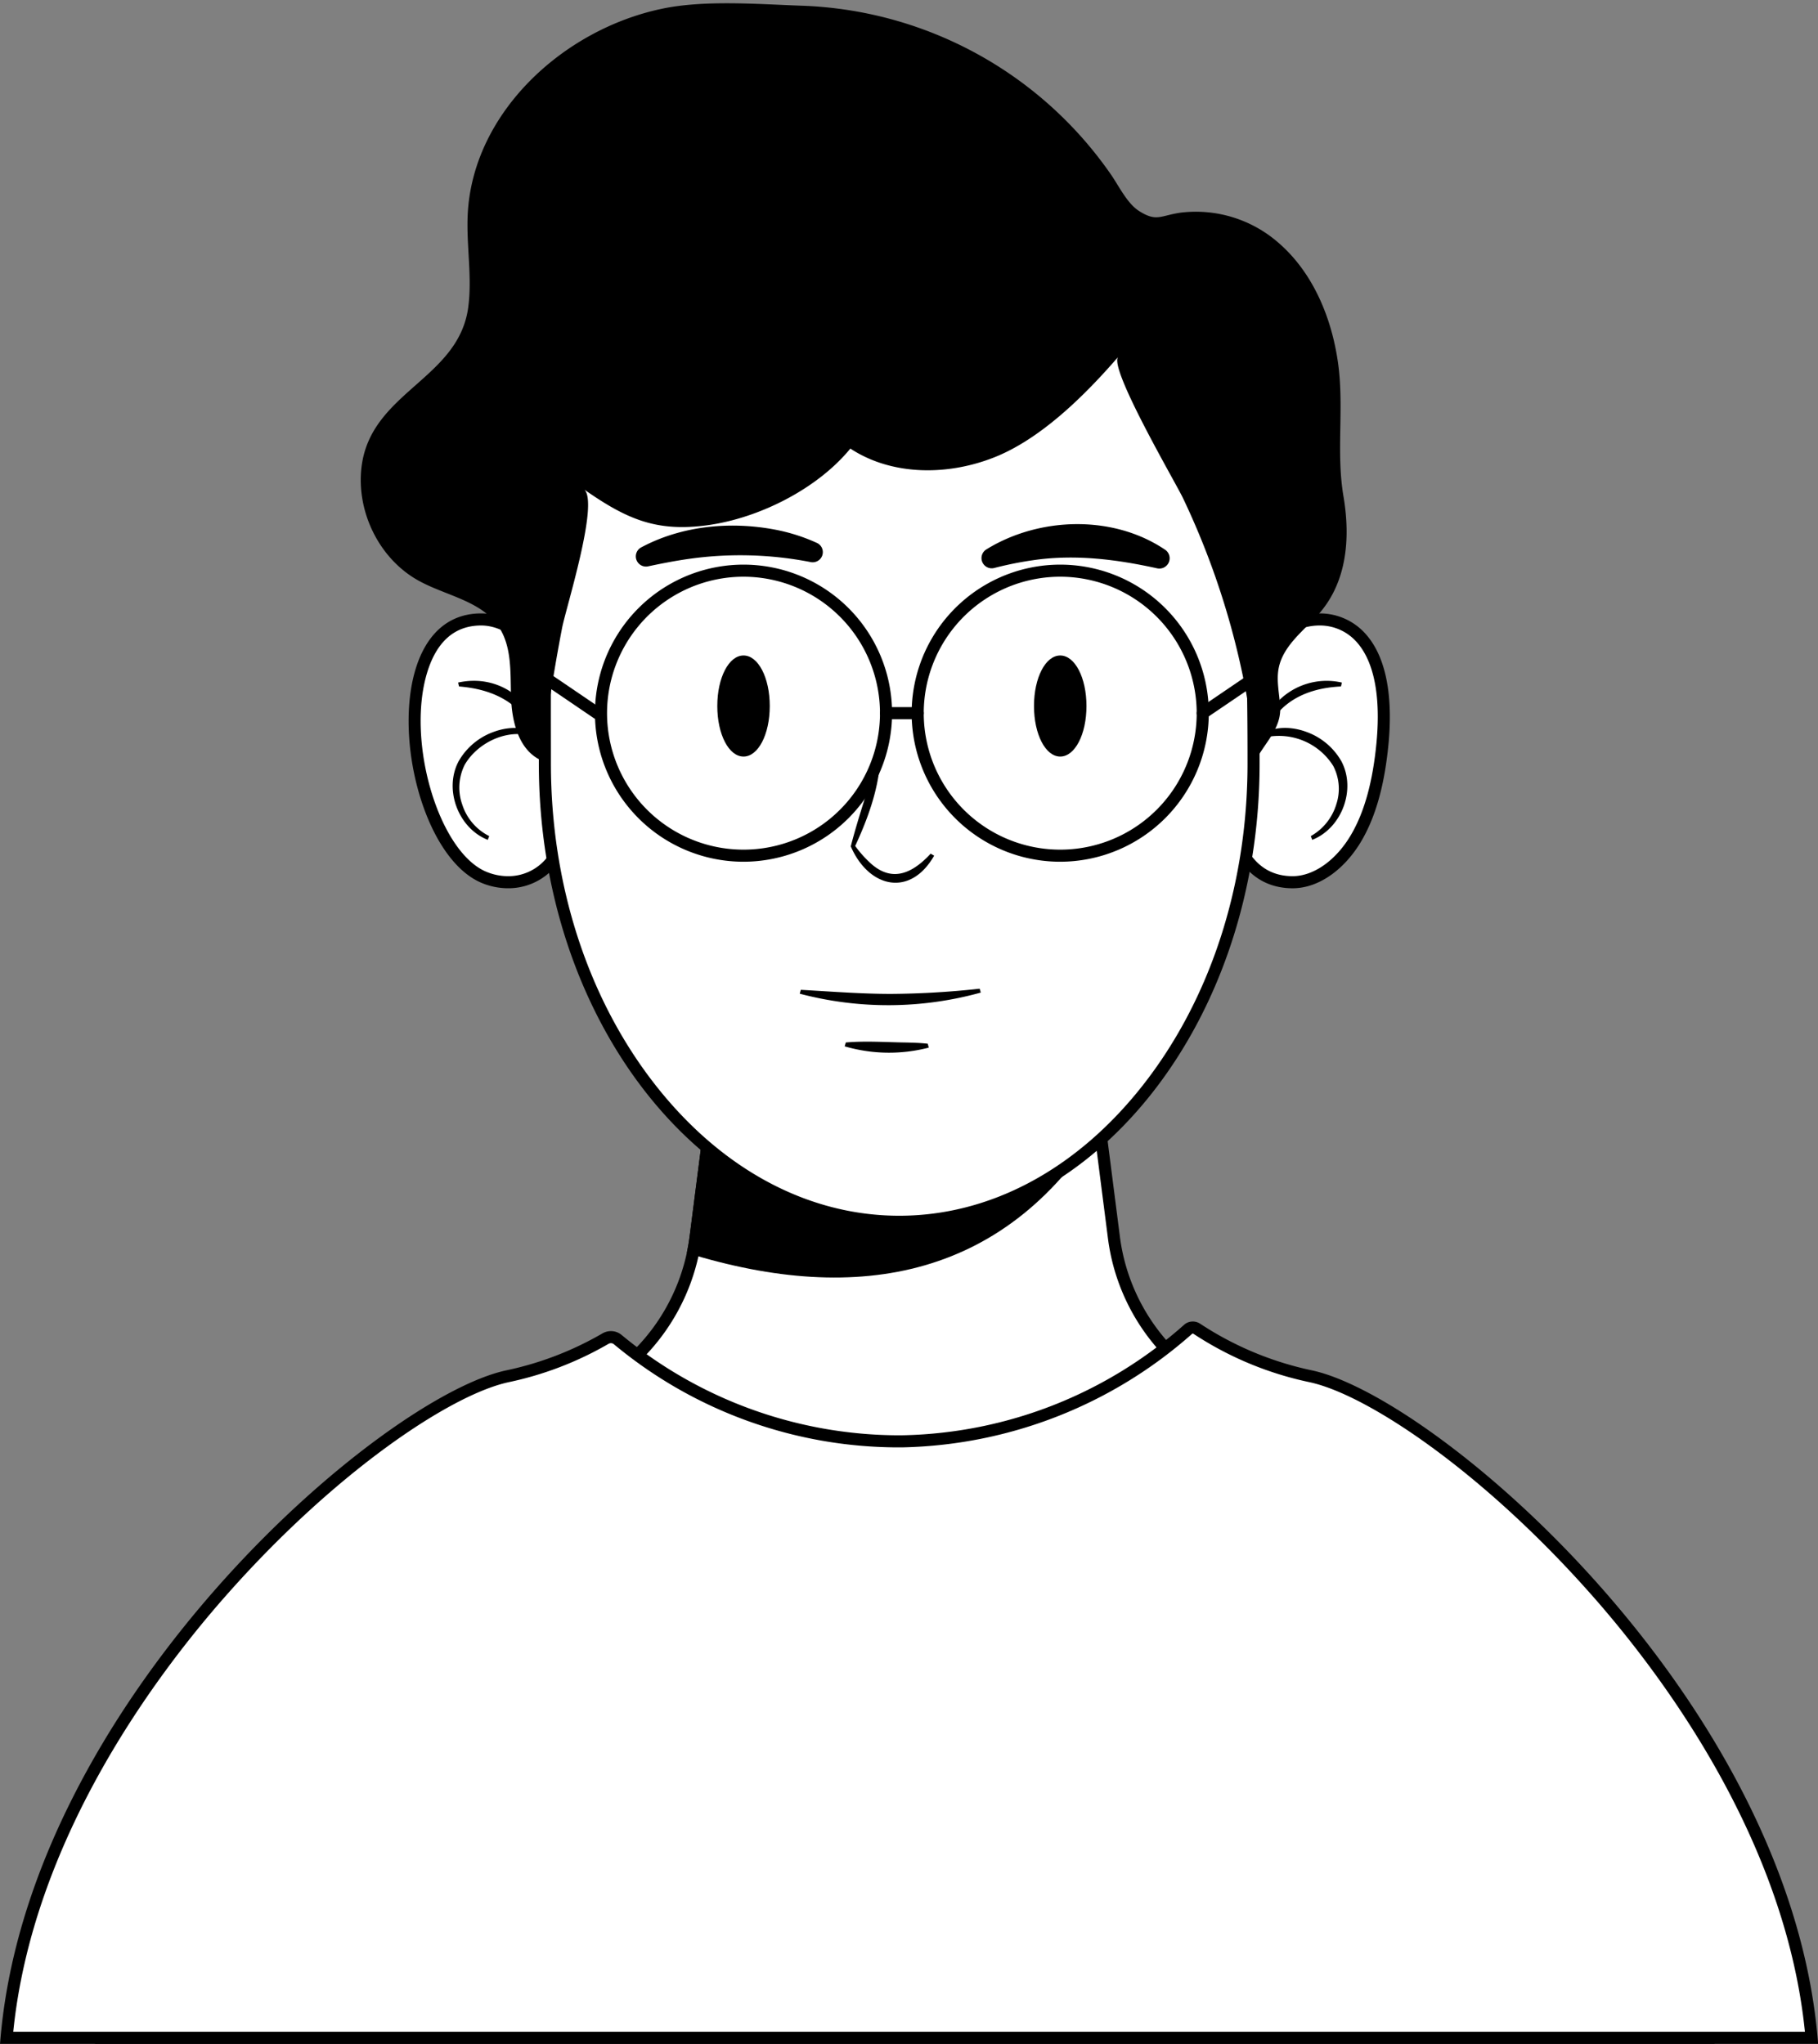
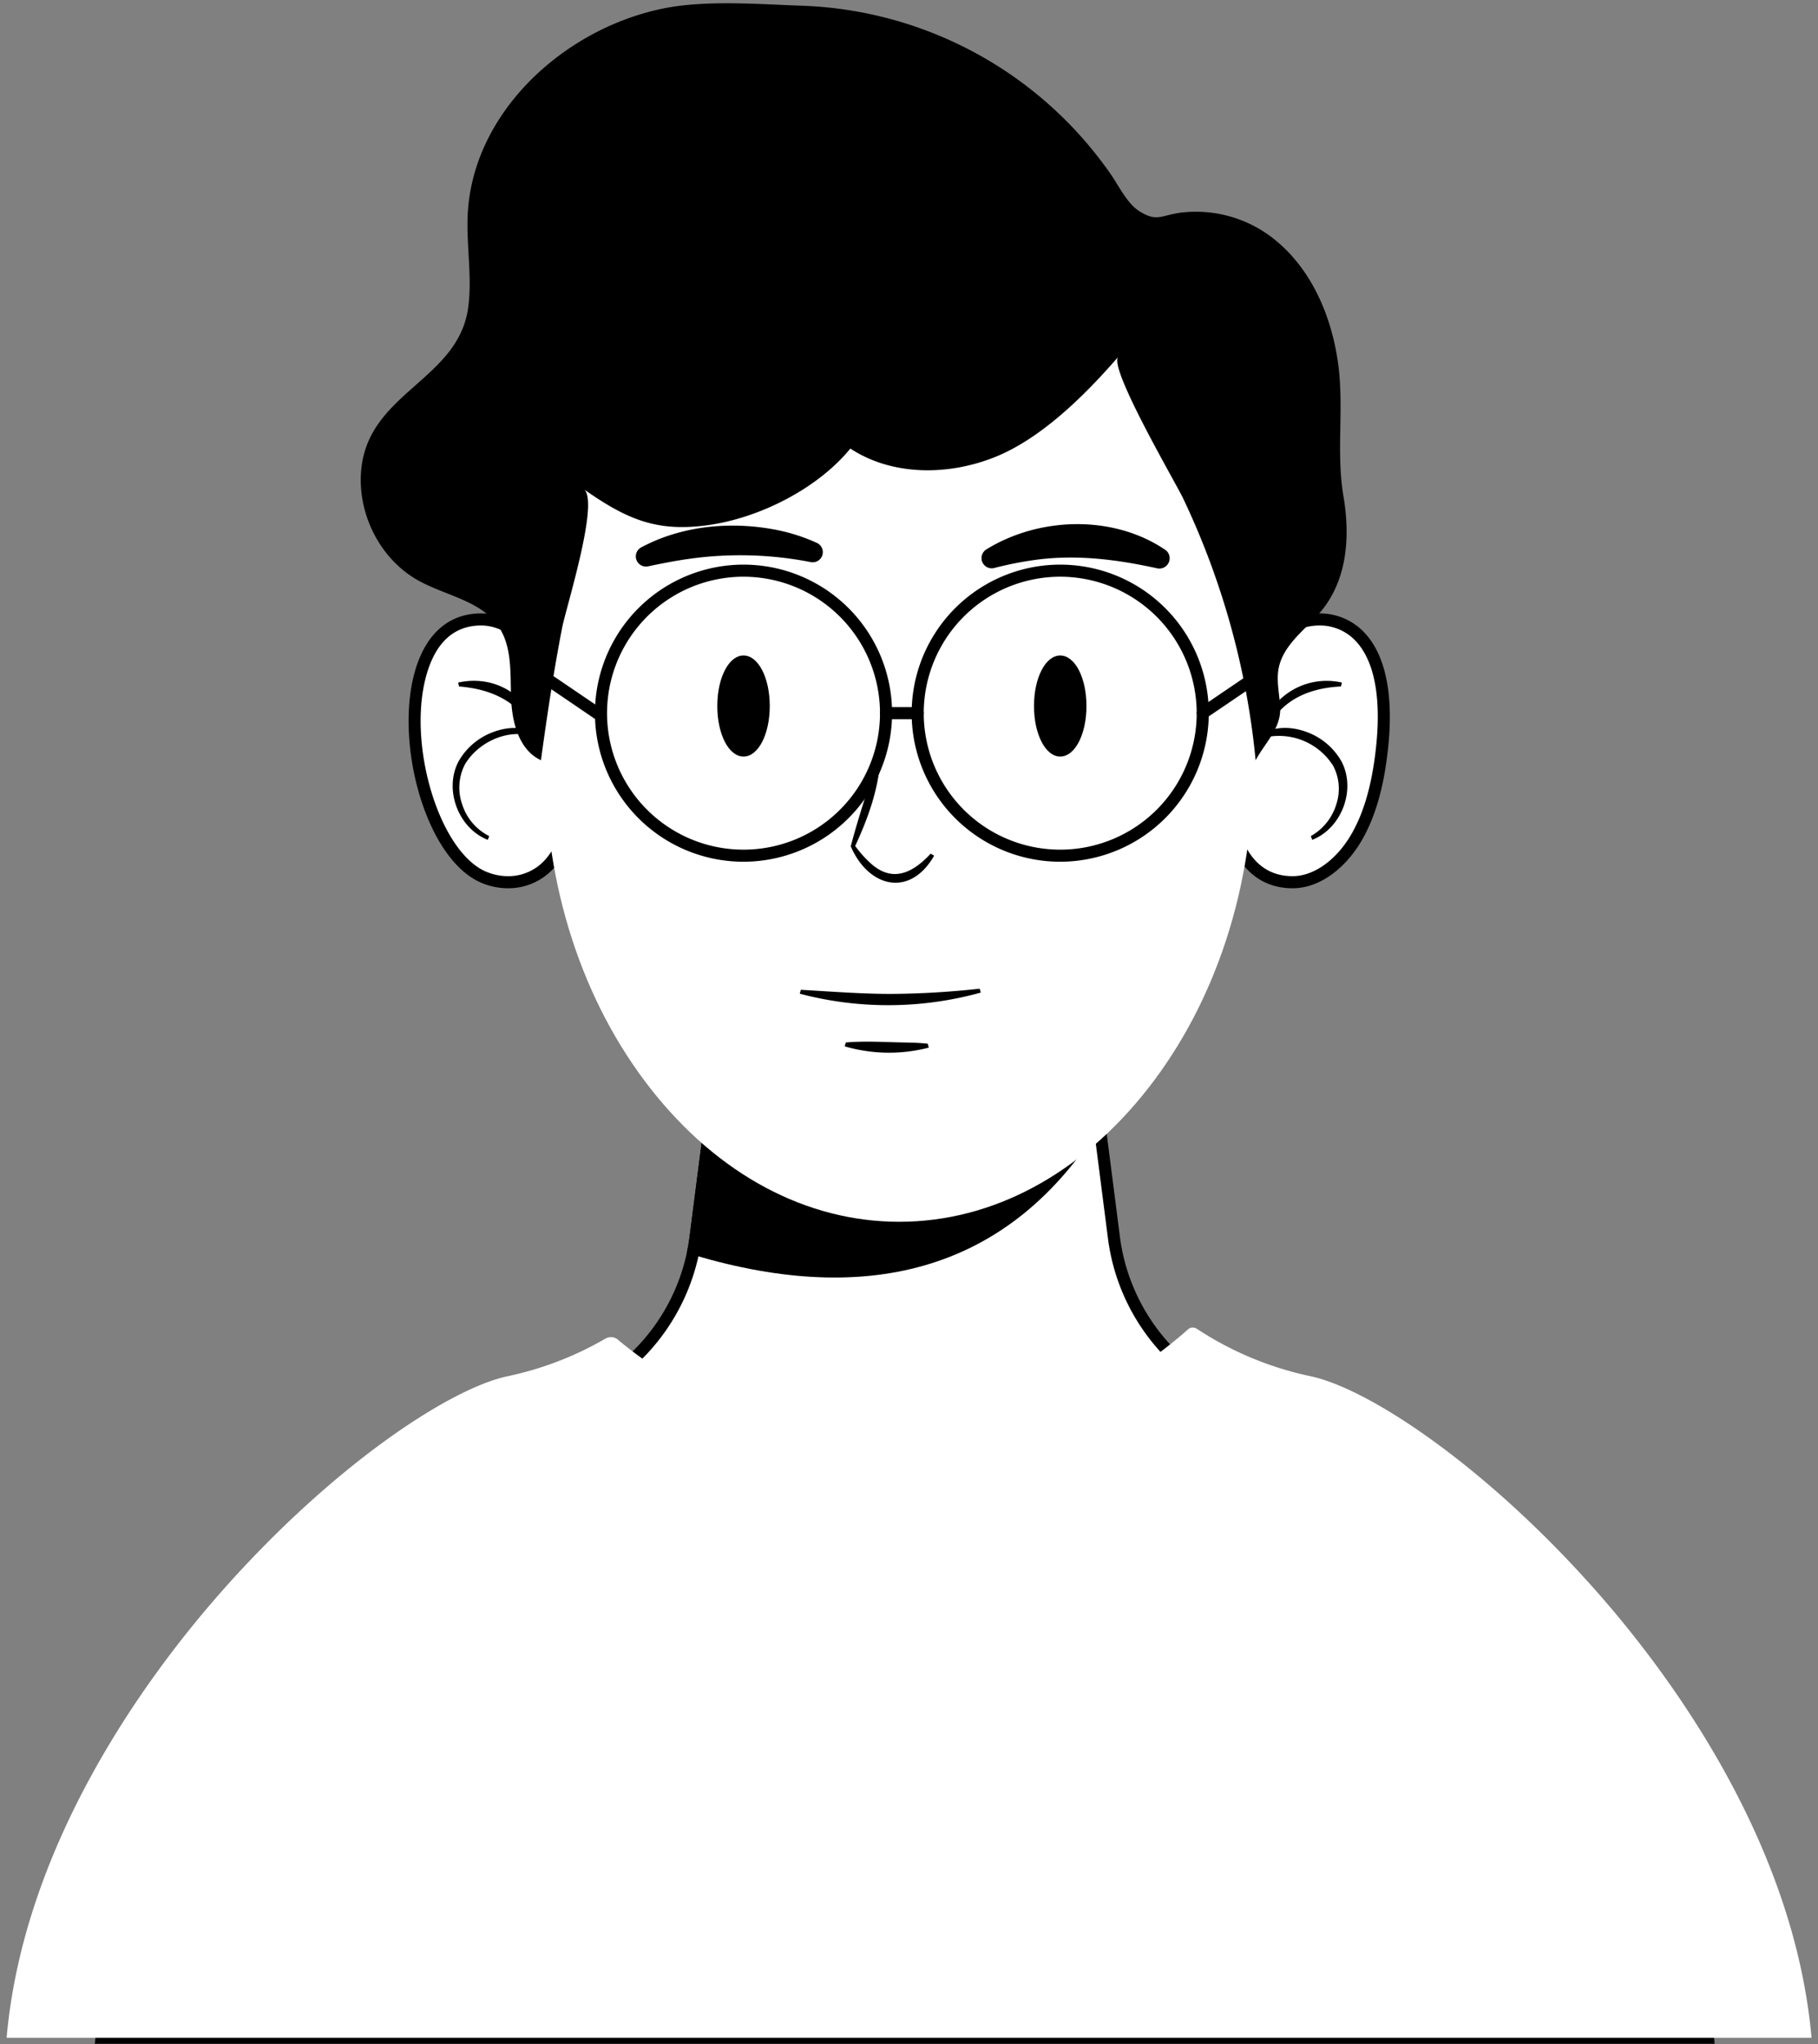
<svg xmlns="http://www.w3.org/2000/svg" height="507.7" preserveAspectRatio="xMidYMid meet" version="1.0" viewBox="31.6 3.3 451.5 507.7" width="451.5" zoomAndPan="magnify">
  <rect x="31.6" y="3.3" width="451.5" height="507.7" fill="#808080" stroke="none" />
  <g>
    <g>
      <g>
        <g id="change1_3">
          <path d="M56.8,509.425C60.07,473.7,73.667,437.287,95.178,406.7c18.249-25.945,40.705-44.912,57.208-48.319a86.6,86.6,0,0,0,29.336-11.946,50.4,50.4,0,0,0,21.917-31.647l.033-.171c.3-1.453.523-2.773.68-4.03l6.37-49.675h91.141l2.6,20.261,3.77,29.42a49.973,49.973,0,0,0,22.628,35.842A86.6,86.6,0,0,0,360.2,358.384c16.5,3.407,38.958,22.374,57.207,48.319,21.511,30.584,35.108,67,38.379,102.722Z" fill="#fff" />
        </g>
        <g id="change2_15">
          <path d="M300.543,262.415l2.434,18.952,3.77,29.418A51.472,51.472,0,0,0,330.055,347.7,88.092,88.092,0,0,0,359.9,359.853c16.15,3.334,38.242,22.063,56.284,47.713,21.035,29.906,34.448,65.421,37.955,100.359H58.45c3.508-34.938,16.921-70.453,37.955-100.359,18.042-25.65,40.135-44.379,56.283-47.712A88.106,88.106,0,0,0,182.531,347.7a51.911,51.911,0,0,0,22.574-32.6l.068-.322v-.012c.293-1.437.512-2.747.665-3.985l6.2-48.372h88.5m2.64-3H209.4l-6.54,50.99c-.17,1.37-.41,2.72-.69,4.06v.01a48.588,48.588,0,0,1-21.26,30.7,85.139,85.139,0,0,1-28.83,11.74c-32.55,6.72-90.16,72.41-96.92,154.01h402.26c-6.76-81.6-64.37-147.29-96.92-154.01a85.139,85.139,0,0,1-28.83-11.74,48.6,48.6,0,0,1-21.95-34.77l-3.77-29.42-2.77-21.57Z" />
        </g>
      </g>
      <g id="change2_12">
        <path d="M305.953,280.985c-23.72,39.593-60.89,46.811-103.78,33.49v-.01c.28-1.34.52-2.69.69-4.06l6.54-50.99h93.78Z" />
      </g>
    </g>
    <g>
      <g id="change1_1">
        <path d="M33.24,509.425c4.3-48.51,35.034-89.994,53.105-110.531,27.466-31.214,56.684-50.685,71.351-53.787a82.225,82.225,0,0,0,24.268-9.334,2.729,2.729,0,0,1,1.369-.372,2.611,2.611,0,0,1,1.689.612,109.046,109.046,0,0,0,69.427,25.266c.541,0,1.08,0,1.621-.013a110.35,110.35,0,0,0,70.592-27.809,1.7,1.7,0,0,1,1.147-.436,1.879,1.879,0,0,1,1.037.318,82.085,82.085,0,0,0,28.2,11.768c14.666,3.1,43.885,22.573,71.35,53.787,18.071,20.537,48.8,62.021,53.1,110.531Z" fill="#fff" />
      </g>
      <g id="change2_11">
-         <path d="M327.808,334.522a.431.431,0,0,1,.241.089,83.583,83.583,0,0,0,28.686,11.964c14.425,3.05,43.286,22.341,70.535,53.309,17.744,20.167,47.778,60.66,52.582,108.041H34.89c4.8-47.381,34.837-87.874,52.582-108.041,27.249-30.968,56.109-50.259,70.534-53.309a83.732,83.732,0,0,0,24.71-9.5,1.235,1.235,0,0,1,.617-.169,1.136,1.136,0,0,1,.732.266,110.543,110.543,0,0,0,70.384,25.612c.549,0,1.1,0,1.646-.013a111.87,111.87,0,0,0,71.565-28.19.209.209,0,0,1,.148-.054m0-3a3.207,3.207,0,0,0-2.145.815,108.256,108.256,0,0,1-69.616,27.429q-.8.013-1.6.013a108.205,108.205,0,0,1-68.468-24.921,4.139,4.139,0,0,0-2.648-.957,4.224,4.224,0,0,0-2.121.574,80.645,80.645,0,0,1-23.826,9.165c-31.231,6.6-119.289,82.335-125.775,167.285H483.13c-6.486-84.95-94.544-160.681-125.774-167.285A80.622,80.622,0,0,1,329.7,332.1l-.022-.014a3.381,3.381,0,0,0-1.865-.566Z" />
-       </g>
+         </g>
    </g>
    <g>
      <g>
        <g id="change1_2">
          <path d="M352.536,222.415c-9.048-.058-13.042-7.02-14.8-12.851-5.457-18.1,2.947-45.838,15.5-51.172a15.573,15.573,0,0,1,6.032-1.242,13.711,13.711,0,0,1,10.127,4.341c6.082,6.5,6.362,18.066,5.525,26.627-.95,9.726-3.035,17.27-6.375,23.064-3.994,6.929-10.1,11.234-15.934,11.234Z" fill="#fff" />
        </g>
        <g id="change2_13">
          <path d="M359.271,158.651a12.224,12.224,0,0,1,9.032,3.865c5.7,6.088,5.934,17.2,5.127,25.456-.929,9.509-2.951,16.856-6.182,22.46-3.727,6.467-9.334,10.483-14.634,10.483h-.069c-6.528-.041-11.028-4.006-13.372-11.784-5.172-17.153,2.908-44.37,14.653-49.358a14.055,14.055,0,0,1,5.445-1.122m0-3a16.978,16.978,0,0,0-6.618,1.36C338.72,162.93,330.932,192.189,336.3,210c2.449,8.123,7.636,13.863,16.226,13.918h.088c6.871,0,13.281-5.128,17.234-11.984,3.969-6.886,5.751-15.312,6.568-23.667.967-9.9.23-21.226-5.923-27.8a15.185,15.185,0,0,0-11.222-4.815Z" />
        </g>
      </g>
      <g>
        <g id="change1_5">
          <path d="M157.755,222.416a15.573,15.573,0,0,1-6.032-1.242c-12.556-5.334-20.96-33.072-15.5-51.172,1.758-5.831,5.752-12.794,14.8-12.851,5.912,0,12.018,4.3,16.012,11.233,3.34,5.794,5.425,13.338,6.375,23.064.837,8.561.557,20.13-5.525,26.627A13.711,13.711,0,0,1,157.755,222.416Z" fill="#fff" />
        </g>
        <g id="change2_17">
          <path d="M151.1,158.651c5.3,0,10.906,4.016,14.633,10.482,3.231,5.6,5.253,12.951,6.182,22.461.806,8.253.571,19.368-5.127,25.456a12.224,12.224,0,0,1-9.032,3.865,14.055,14.055,0,0,1-5.445-1.122c-11.745-4.989-19.825-32.205-14.654-49.358,2.345-7.778,6.844-11.743,13.373-11.784h.07m0-3h-.088c-8.59.055-13.777,5.795-16.226,13.918-5.369,17.808,2.42,47.067,16.353,52.986a16.978,16.978,0,0,0,6.618,1.36,15.185,15.185,0,0,0,11.222-4.815c6.153-6.572,6.89-17.9,5.923-27.8-.817-8.355-2.6-16.781-6.568-23.667-3.953-6.856-10.363-11.985-17.234-11.984Z" />
        </g>
      </g>
    </g>
    <g>
      <g id="change1_4">
        <path d="M254.922,306.754c-23.074,0-44.985-11.718-61.694-33-16.966-21.6-26.31-50.308-26.31-80.826q0-3.271-.007-6.528c-.069-38.557-.134-74.976,21.5-96.645,13.87-13.895,35.627-20.65,66.514-20.65,39.363,0,63.582,11.99,76.219,37.731,10.917,22.239,11.784,50.914,11.784,86.092,0,30.518-9.343,59.223-26.309,80.826C299.906,295.036,278,306.754,254.922,306.754Z" fill="#fff" />
      </g>
      <g id="change2_16">
-         <path d="M254.922,70.609c20.567,0,36.751,3.333,49.478,10.189a58.465,58.465,0,0,1,25.394,26.7c10.775,21.949,11.631,50.451,11.631,85.431,0,30.184-9.229,58.559-25.988,79.9-16.42,20.909-37.911,32.424-60.515,32.424s-44.095-11.515-60.515-32.424c-16.759-21.34-25.989-49.715-25.989-79.9q0-3.271-.007-6.531c-.068-38.237-.133-74.354,21.058-95.582,13.575-13.6,34.985-20.21,65.453-20.21m0-3c-92.874,0-89.5,61.08-89.5,125.323s41.177,115.323,89.5,115.323,89.5-51.08,89.5-115.323-2-125.323-89.5-125.323Z" />
-       </g>
+         </g>
    </g>
    <g id="change2_1">
      <path d="M294.908,217.327A36.894,36.894,0,1,1,331.8,180.433,36.936,36.936,0,0,1,294.908,217.327Zm0-70.787A33.894,33.894,0,1,0,328.8,180.433,33.932,33.932,0,0,0,294.908,146.54Z" />
      <path d="M216.254,217.327a36.894,36.894,0,1,1,36.893-36.894A36.936,36.936,0,0,1,216.254,217.327Zm0-70.787a33.894,33.894,0,1,0,33.893,33.893A33.932,33.932,0,0,0,216.254,146.54Z" />
      <path d="M259.514,181.933h-7.867a1.5,1.5,0,0,1,0-3h7.867a1.5,1.5,0,0,1,0,3Z" />
      <path d="M330.3,181.933a1.5,1.5,0,0,1-.845-2.741l14.717-10a1.5,1.5,0,0,1,1.687,2.482l-14.718,10A1.494,1.494,0,0,1,330.3,181.933Z" />
      <path d="M179.933,181.933a1.5,1.5,0,0,1-.842-.259l-14.717-10a1.5,1.5,0,0,1,1.686-2.482l14.717,10a1.5,1.5,0,0,1-.844,2.741Z" />
    </g>
    <g id="change2_2">
      <ellipse cx="294.908" cy="178.655" rx="6.014" ry="12.053" />
      <path d="M294.908,191.207c-3.653,0-6.514-5.514-6.514-12.552s2.861-12.553,6.514-12.553,6.514,5.514,6.514,12.553S298.561,191.207,294.908,191.207Zm0-24.1c-2.989,0-5.514,5.291-5.514,11.553s2.525,11.552,5.514,11.552,5.514-5.29,5.514-11.552S297.9,167.1,294.908,167.1Z" />
    </g>
    <g id="change2_14">
      <ellipse cx="216.254" cy="178.655" rx="6.014" ry="12.053" />
      <path d="M216.254,191.207c-3.653,0-6.514-5.514-6.514-12.552S212.6,166.1,216.254,166.1s6.514,5.514,6.514,12.553S219.907,191.207,216.254,191.207Zm0-24.1c-2.989,0-5.514,5.291-5.514,11.553s2.525,11.552,5.514,11.552,5.514-5.29,5.514-11.552S219.243,167.1,216.254,167.1Z" />
    </g>
    <g id="change2_3">
      <path d="M364.627,173.8c-8.683.405-15.952,3.939-19.117,12.429l-.755-.517c3.373-2.1,7.665-1.971,11.275-.634a16.349,16.349,0,0,1,8.7,7.289c3.726,6.984.116,16.622-7.231,19.525l-.363-.932a13.546,13.546,0,0,0,6.356-7.96,12.238,12.238,0,0,0-.822-9.533,15.936,15.936,0,0,0-17.387-6.9l-1.163.361c0-.008.408-.879.41-.887a16.853,16.853,0,0,1,20.329-13.21l-.231.973Z" />
    </g>
    <g id="change2_4">
      <path d="M145.377,172.827c10.08-2.209,18.8,4.239,20.625,14.216l-1.049-.48c-6.447-2.758-14.488.8-17.91,6.625a12.637,12.637,0,0,0-.645,9.941,13.3,13.3,0,0,0,6.7,7.831l-.363.932c-7.347-2.9-10.956-12.541-7.231-19.525a16.352,16.352,0,0,1,8.7-7.289c3.61-1.337,7.9-1.462,11.275.634,0-.007-.763.541-.757.51-3.447-8.249-10.52-11.747-19.115-12.422l-.231-.973Z" />
    </g>
    <g id="change2_5">
      <path d="M263.6,215.82c-5.953,10.4-16.159,7.991-20.637-2.145-.076-.163-.091-.126-.029-.334,1.853-7.146,4.3-14.095,6.3-21.149l.962.273c-.594,7.42-3.17,14.406-6.291,21.128l-.03-.334a27.9,27.9,0,0,0,4.157,4.645c5.345,4.658,10.331,2.138,14.7-2.58l.868.5Z" />
    </g>
    <g id="change2_6">
      <path d="M230.483,249.141c7.518.422,14.756,1,22.218,1.016a213.752,213.752,0,0,0,22.2-1.293l.275.962a85.971,85.971,0,0,1-44.956.28l.262-.965Z" />
    </g>
    <g id="change2_7">
      <path d="M241.667,262.219c4.98-.434,10.179-.048,15.141.012,1.679.048,3.379.087,5.2.3l.253.967a39.267,39.267,0,0,1-20.882-.318l.283-.96Z" />
    </g>
    <g id="change2_8">
      <path d="M168.353,175.593c.859-5.458,1.793-10.9,2.846-16.349.951-4.913,9.136-30.732,5.55-34.318,10.566,7.369,17.952,10.579,30.711,8.8s27.169-9.043,35.324-19.015c10.416,6.833,24.316,6.749,35.883,2.123s22.472-15.462,30.624-24.88c-2.359,2.848,14.357,31.366,16.107,35.069a194.859,194.859,0,0,1,18.038,65.114c2.323-4.4,6.462-8,6.081-13.336-.166-3.192-.969-6.409-.358-9.546,1.015-5.215,5.567-8.838,9.241-12.678,7.816-8.167,8.614-19.613,6.845-30.036-1.876-11.05.239-22.175-1.381-33.357S357.6,70.9,349.04,63.539a31.152,31.152,0,0,0-24.156-7.432c-5.143.72-6,2.412-10.452-.436-2.918-1.869-5.04-6.32-6.969-9.085a97.46,97.46,0,0,0-76.9-41.872c-10.831-.386-23.991-1.462-34.57.759-24.673,5.181-47.027,25.928-48.238,51.11-.369,7.677,1.146,15.41.132,23.028-2.381,17.89-24.19,21.024-26.492,39.6-1.374,11.086,4.327,22.832,14.086,28.266,6.778,3.775,15.558,4.993,19.915,11.412,3.407,5.019,2.921,11.587,3.126,17.649s1.912,13.039,7.422,15.575C166.7,186.588,167.489,181.084,168.353,175.593Z" />
    </g>
    <g id="change2_9">
      <path d="M276.48,139.806c13.138-8.162,31.6-8.736,44.565.092a2.558,2.558,0,0,1-2.055,4.559c-10.06-2.213-20.117-3.5-30.344-2.087a89.52,89.52,0,0,0-10.172,2.014,2.538,2.538,0,0,1-1.994-4.578Z" />
    </g>
    <g id="change2_10">
      <path d="M190.787,139.285c9.97-5.361,21.933-6.536,32.979-4.5a45.579,45.579,0,0,1,10.723,3.365,2.519,2.519,0,0,1-1.525,4.761,91.14,91.14,0,0,0-30.334-.794c-3.361.473-6.7,1.133-10.1,1.851a2.53,2.53,0,0,1-1.741-4.683Z" />
    </g>
  </g>
</svg>